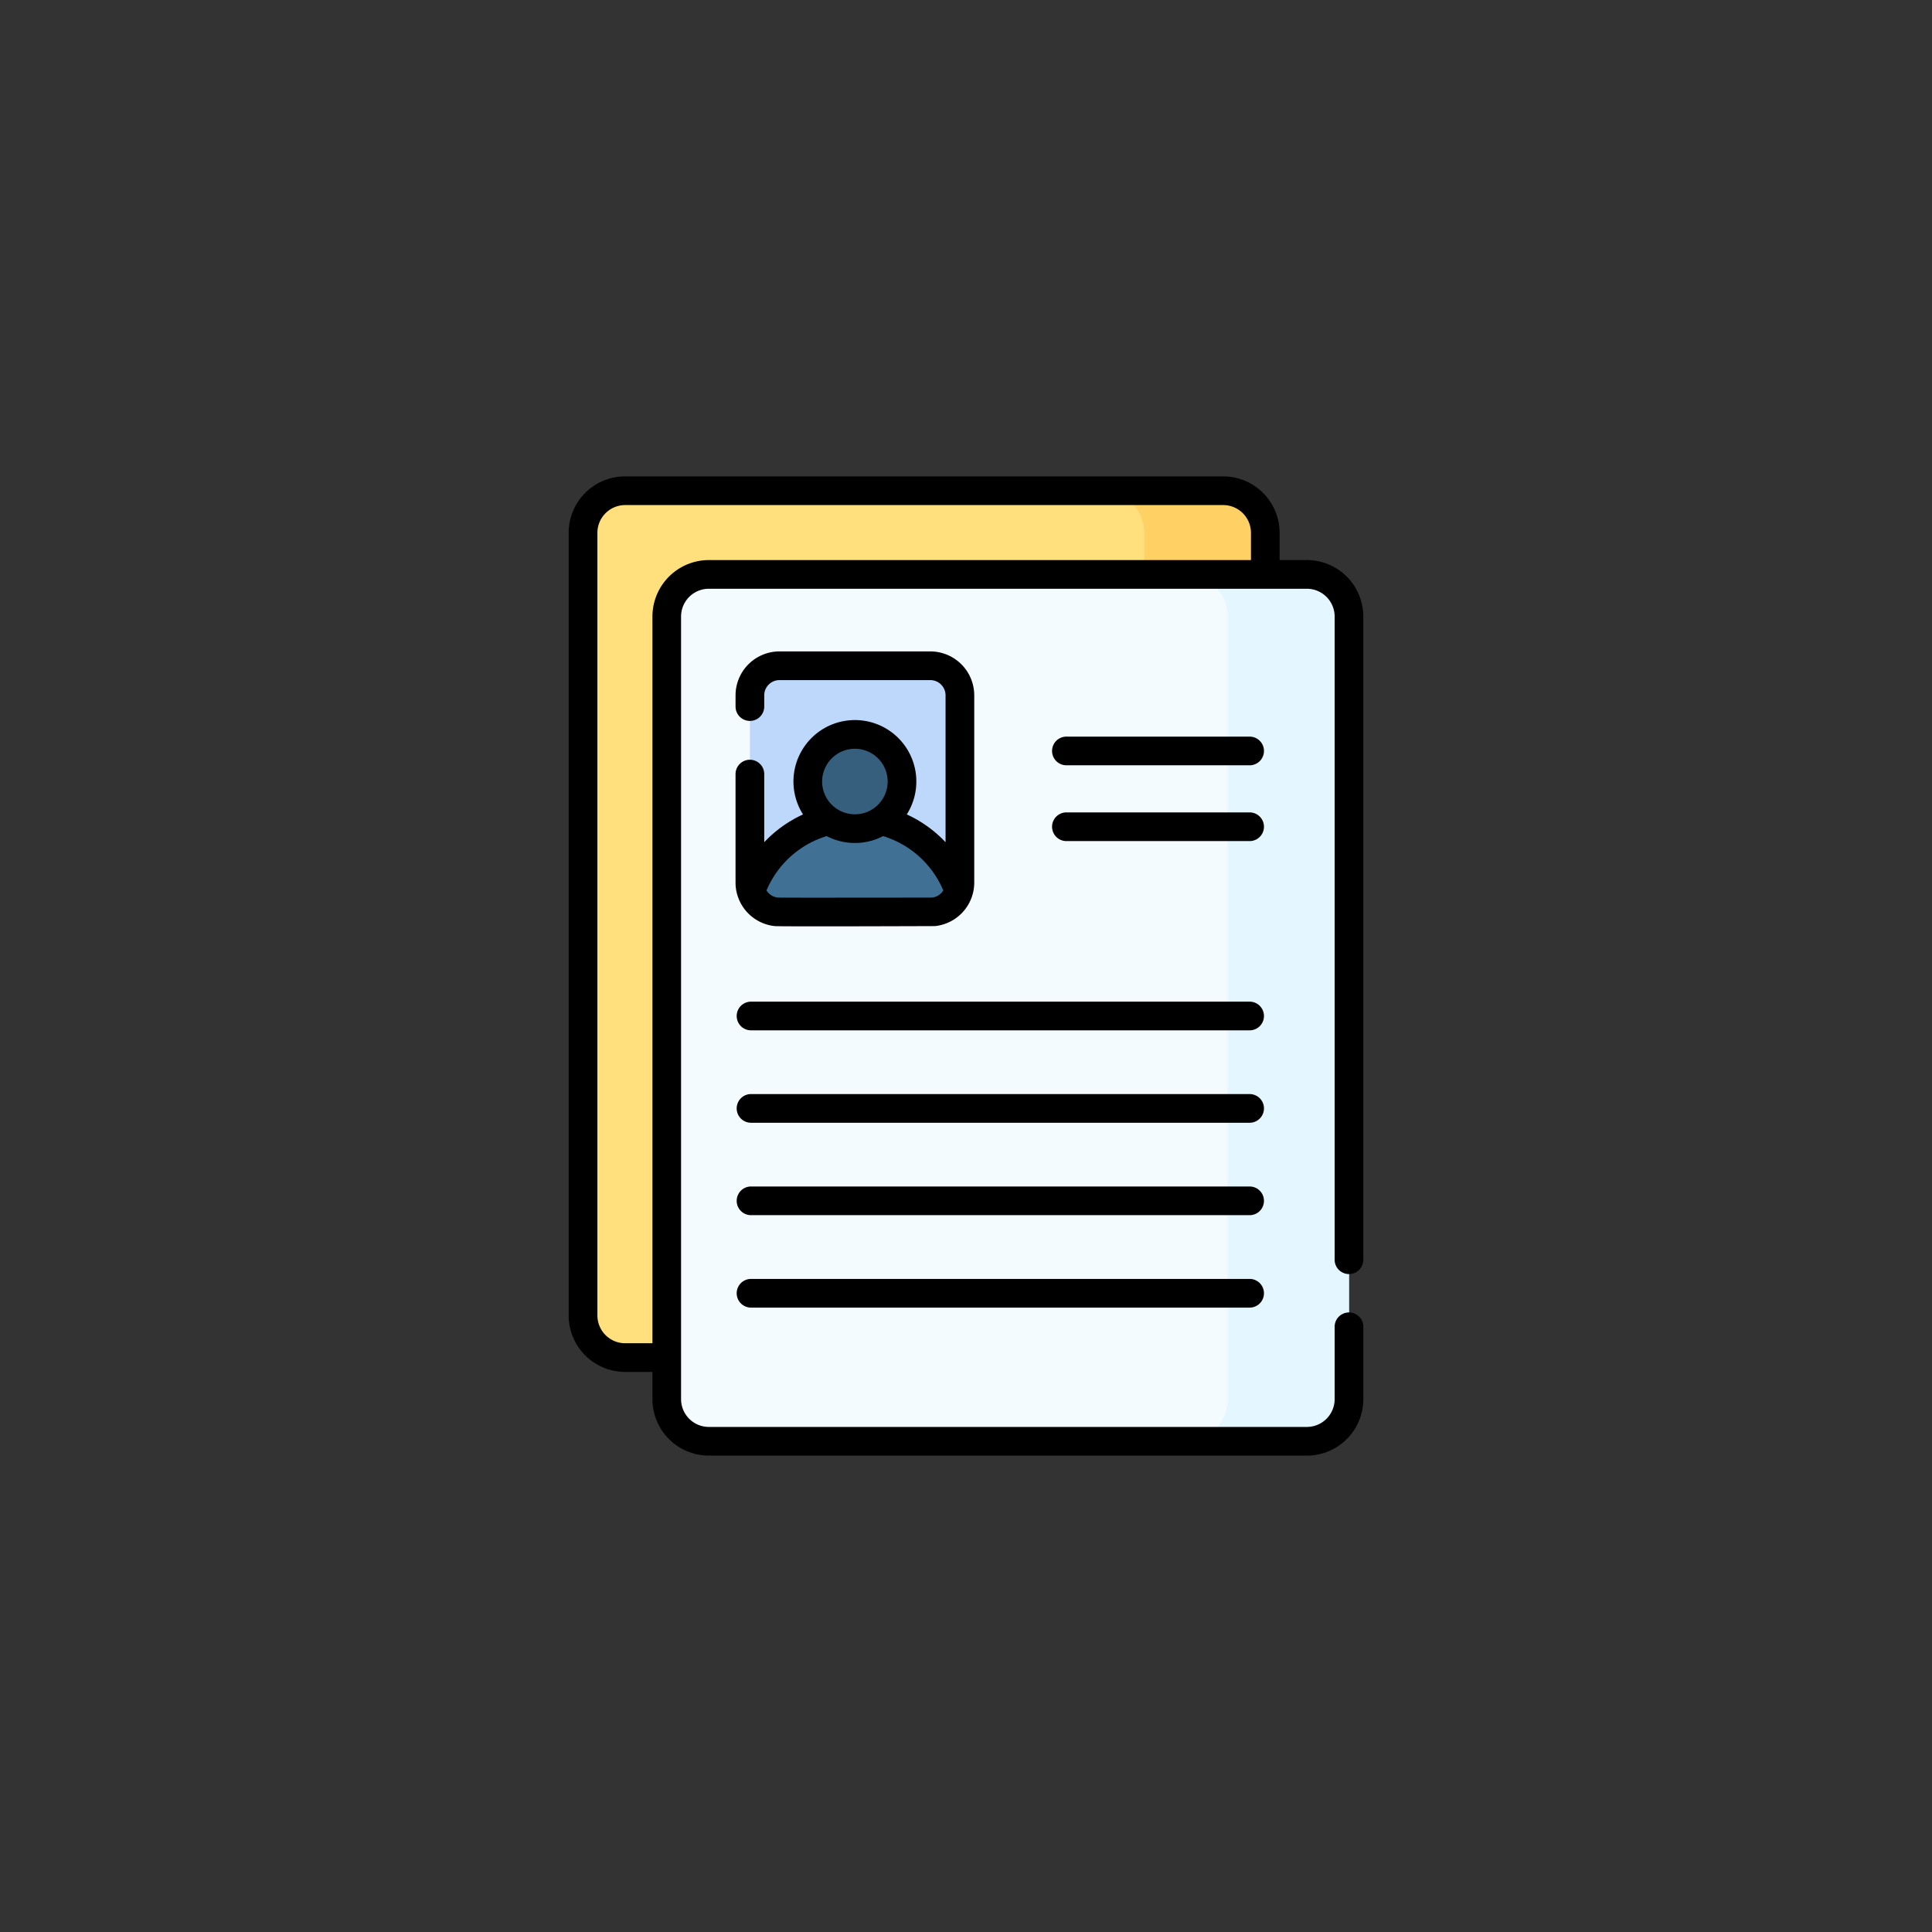
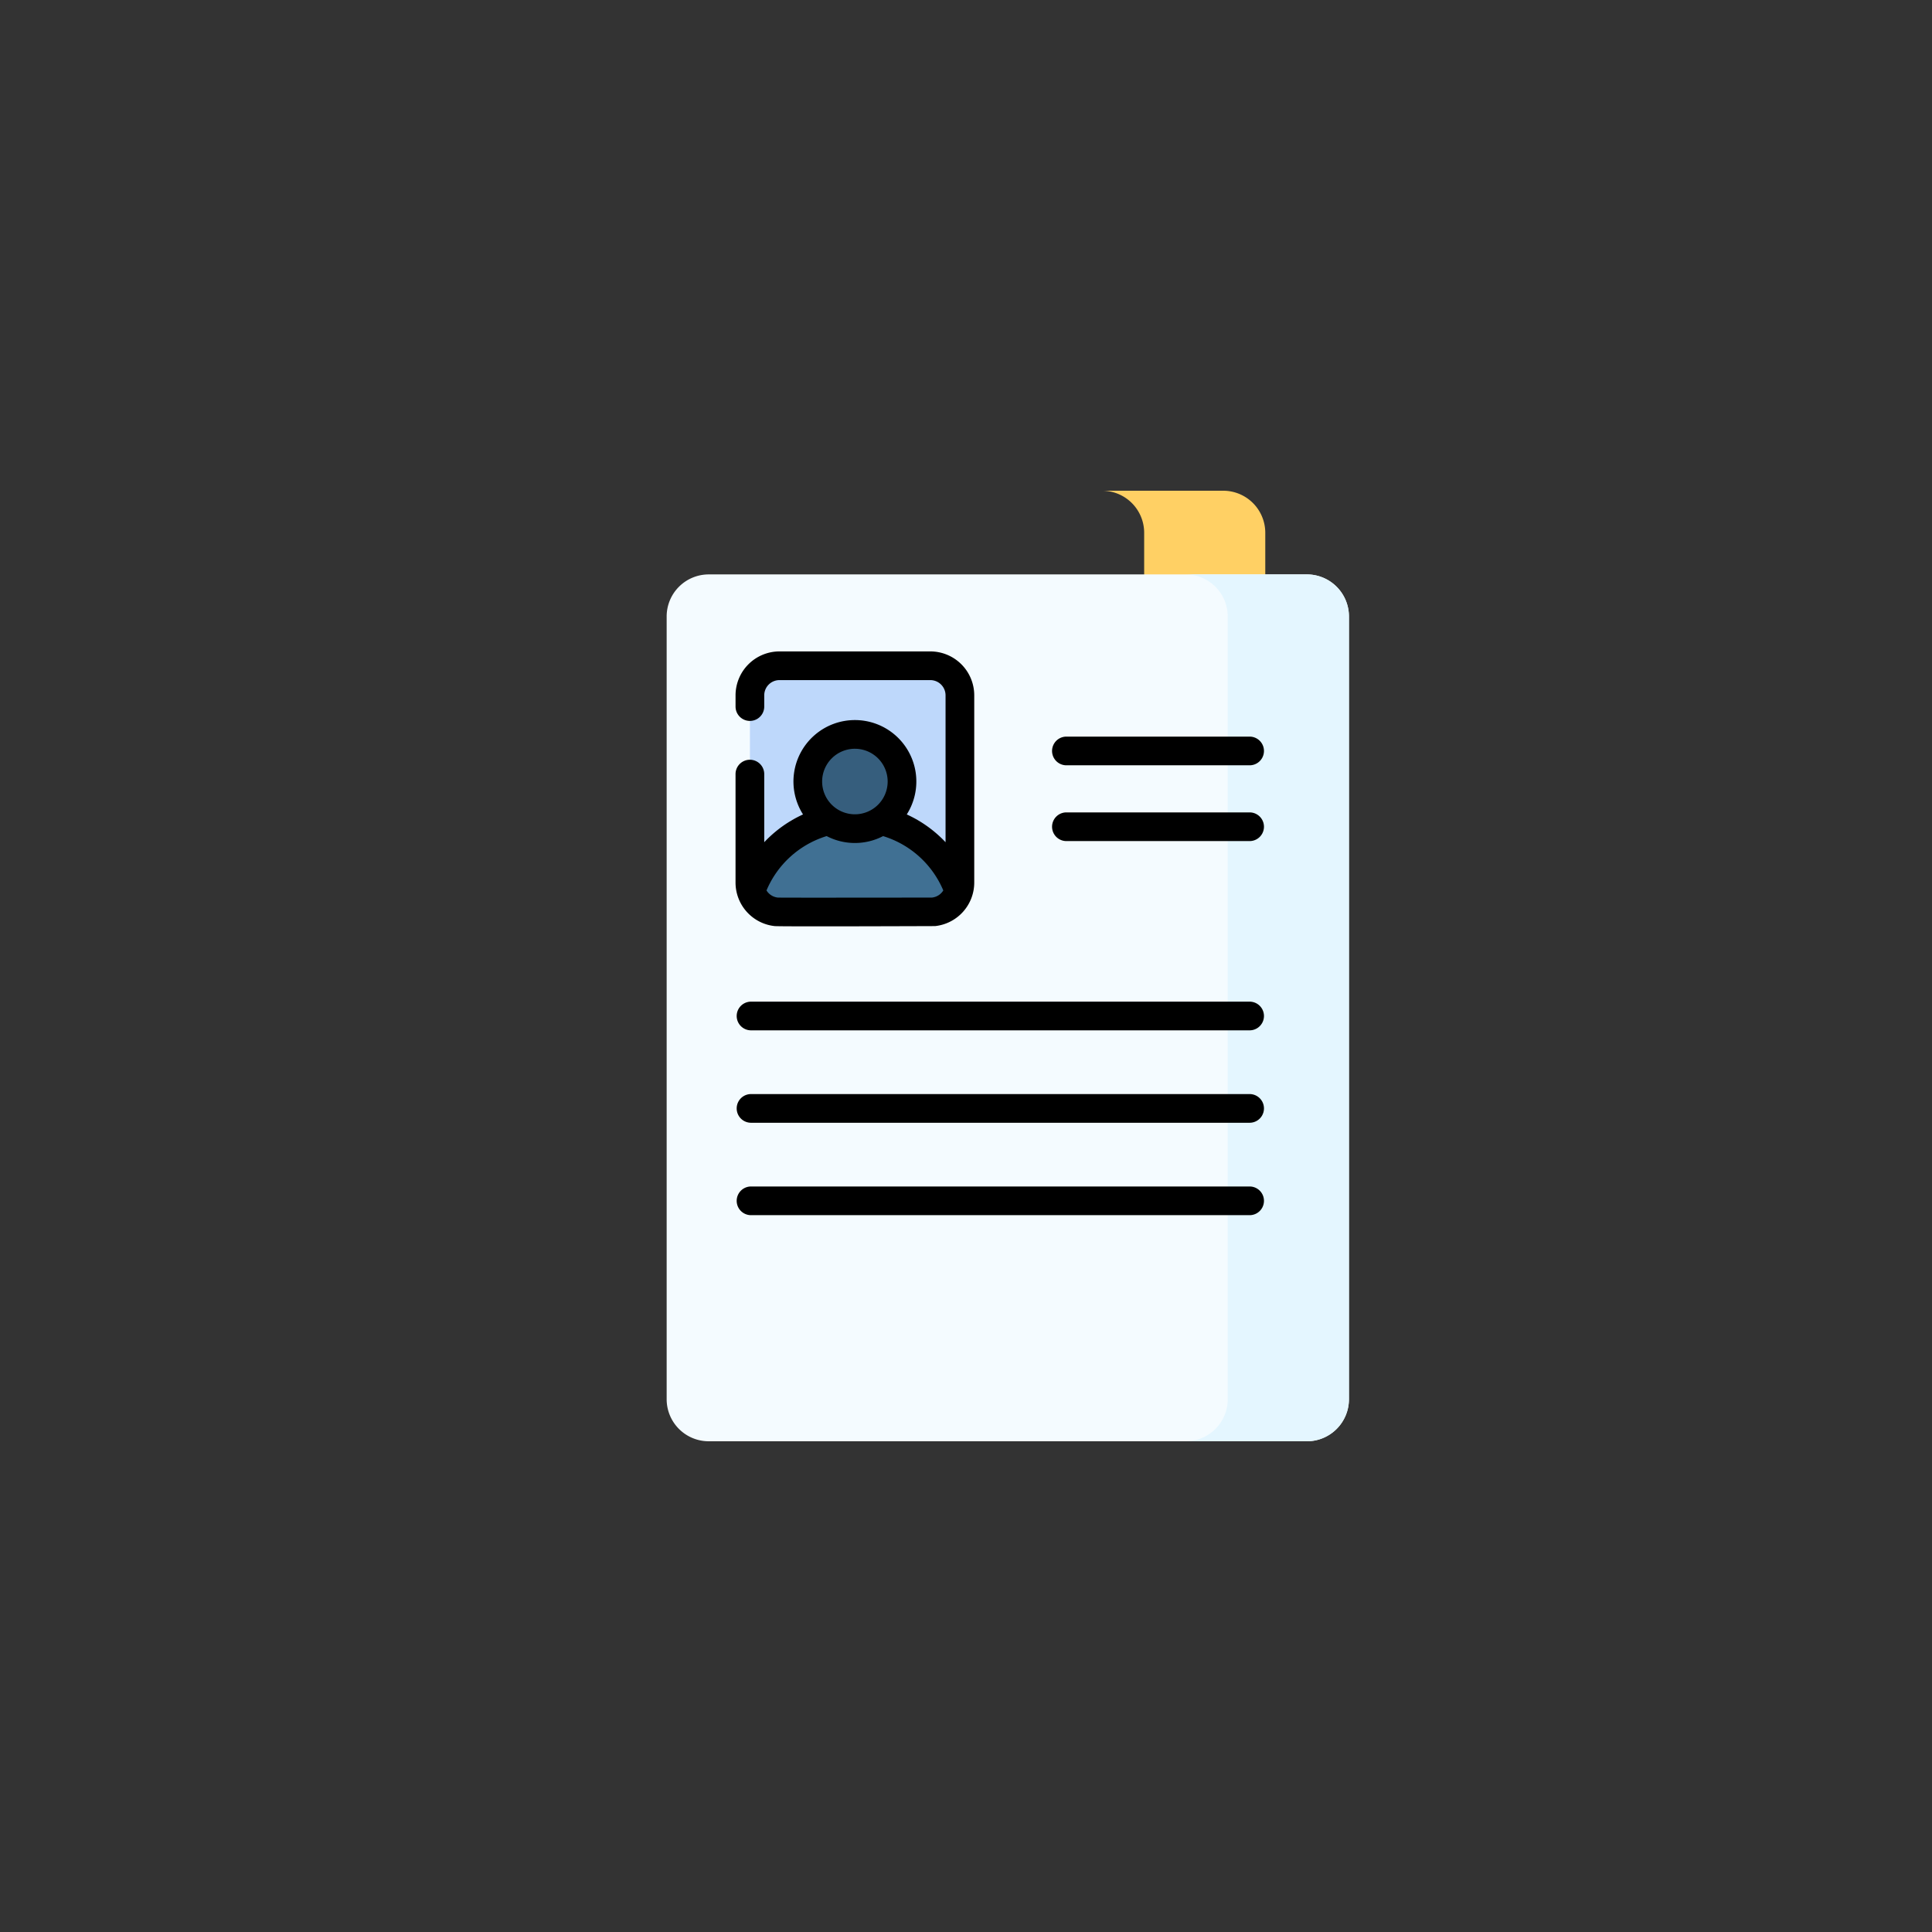
<svg xmlns="http://www.w3.org/2000/svg" width="146" height="146" viewBox="0 0 146 146">
  <rect x="0" y="0" width="146" height="146" fill="#333333" stroke="none" />
  <g id="그룹_4526" data-name="그룹 4526" transform="translate(-1282 -443)">
    <rect id="사각형_1889" data-name="사각형 1889" width="146" height="146" transform="translate(1282 443)" fill="none" />
    <g id="file_3135725" transform="translate(1324.977 479)">
      <g id="그룹_4484" data-name="그룹 4484" transform="translate(1.084 1.084)">
        <g id="그룹_4482" data-name="그룹 4482" transform="translate(0)">
          <g id="그룹_4481" data-name="그룹 4481">
-             <path id="패스_8148" data-name="패스 8148" d="M104.147,73.007H58.95a3.179,3.179,0,0,1-3.179-3.179V10.678A3.179,3.179,0,0,1,58.95,7.5h45.2a3.179,3.179,0,0,1,3.179,3.179V69.829A3.179,3.179,0,0,1,104.147,73.007Z" transform="translate(-55.771 -7.499)" fill="#ffe07d" />
            <path id="패스_8149" data-name="패스 8149" d="M336.311,7.5h-9.152a3.179,3.179,0,0,1,3.179,3.179V69.83a3.179,3.179,0,0,1-3.179,3.179h9.152a3.179,3.179,0,0,0,3.179-3.179V10.679A3.179,3.179,0,0,0,336.311,7.5Z" transform="translate(-287.935 -7.5)" fill="#ffd064" />
            <path id="패스_8150" data-name="패스 8150" d="M147.9,116.763h-45.2a3.179,3.179,0,0,1-3.179-3.179V54.434a3.179,3.179,0,0,1,3.179-3.179h45.2a3.179,3.179,0,0,1,3.179,3.179v59.151A3.179,3.179,0,0,1,147.9,116.763Z" transform="translate(-93.203 -44.931)" fill="#f4fbff" />
            <path id="패스_8151" data-name="패스 8151" d="M380,51.255h-9.163a3.179,3.179,0,0,1,3.179,3.179v59.151a3.179,3.179,0,0,1-3.179,3.179H380a3.179,3.179,0,0,0,3.179-3.179V54.434A3.179,3.179,0,0,0,380,51.255Z" transform="translate(-325.299 -44.931)" fill="#e4f6ff" />
          </g>
        </g>
        <g id="그룹_4483" data-name="그룹 4483" transform="translate(12.607 13.227)">
          <path id="패스_8152" data-name="패스 8152" d="M156.632,117.619h-11.4A2.235,2.235,0,0,1,143,115.385V101.248a2.235,2.235,0,0,1,2.235-2.235h11.4a2.235,2.235,0,0,1,2.235,2.235v14.137A2.235,2.235,0,0,1,156.632,117.619Z" transform="translate(-142.996 -99.013)" fill="#bed8fb" />
          <path id="패스_8153" data-name="패스 8153" d="M151.444,178.361a8.343,8.343,0,0,0-7.848,5.515,2.234,2.234,0,0,0,2.148,1.623h11.4a2.234,2.234,0,0,0,2.148-1.623A8.343,8.343,0,0,0,151.444,178.361Z" transform="translate(-143.509 -166.893)" fill="#407093" />
          <circle id="타원_1" data-name="타원 1" cx="3.559" cy="3.559" r="3.559" transform="translate(4.376 5.188)" fill="#365e7d" />
        </g>
      </g>
      <g id="그룹_4485" data-name="그룹 4485" transform="translate(0 0)">
        <path id="패스_8154" data-name="패스 8154" d="M174.86,274.636H137.182a1.084,1.084,0,1,0,0,2.168H174.86a1.084,1.084,0,1,0,0-2.168Z" transform="translate(-123.404 -234.942)" />
        <path id="패스_8155" data-name="패스 8155" d="M174.86,322.961H137.182a1.084,1.084,0,1,0,0,2.168H174.86a1.084,1.084,0,1,0,0-2.168Z" transform="translate(-123.404 -276.283)" />
        <path id="패스_8156" data-name="패스 8156" d="M174.86,371.286H137.182a1.084,1.084,0,1,0,0,2.168H174.86a1.084,1.084,0,1,0,0-2.168Z" transform="translate(-123.404 -317.624)" />
-         <path id="패스_8157" data-name="패스 8157" d="M174.86,419.611H137.182a1.084,1.084,0,1,0,0,2.168H174.86a1.084,1.084,0,1,0,0-2.168Z" transform="translate(-123.404 -358.964)" />
        <path id="패스_8158" data-name="패스 8158" d="M315.925,175.7H302.08a1.084,1.084,0,1,0,0,2.168h13.845a1.084,1.084,0,0,0,0-2.168Z" transform="translate(-264.469 -150.308)" />
        <path id="패스_8159" data-name="패스 8159" d="M315.925,136.06H302.08a1.084,1.084,0,1,0,0,2.168h13.845a1.084,1.084,0,0,0,0-2.168Z" transform="translate(-264.469 -116.395)" />
-         <path id="패스_8160" data-name="패스 8160" d="M107.235,60.281a1.084,1.084,0,0,0,1.084-1.084V10.587a4.267,4.267,0,0,0-4.263-4.263h-2.062V4.263A4.267,4.267,0,0,0,97.732,0h-45.2a4.267,4.267,0,0,0-4.263,4.263V63.413a4.267,4.267,0,0,0,4.263,4.263H54.6v2.061A4.267,4.267,0,0,0,58.858,74h45.2a4.267,4.267,0,0,0,4.263-4.263V64.264a1.084,1.084,0,0,0-2.168,0v5.473a2.1,2.1,0,0,1-2.095,2.095h-45.2a2.1,2.1,0,0,1-2.095-2.095V10.587a2.1,2.1,0,0,1,2.095-2.095h45.2a2.1,2.1,0,0,1,2.095,2.095V59.2A1.084,1.084,0,0,0,107.235,60.281ZM54.6,10.587V65.508H52.535a2.1,2.1,0,0,1-2.095-2.095V4.263a2.1,2.1,0,0,1,2.095-2.095h45.2a2.1,2.1,0,0,1,2.095,2.095V6.324H58.859A4.268,4.268,0,0,0,54.6,10.587Z" transform="translate(-48.272 0)" />
        <path id="패스_8161" data-name="패스 8161" d="M136.58,99.7a1.084,1.084,0,0,0-1.084,1.084v8.186a3.31,3.31,0,0,0,2.958,3.3c.409.045,12.091,0,12.109,0h.012a3.31,3.31,0,0,0,2.96-3.3V94.832a3.322,3.322,0,0,0-3.319-3.319h-11.4a3.322,3.322,0,0,0-3.319,3.319v.849a1.084,1.084,0,0,0,2.168,0v-.849a1.152,1.152,0,0,1,1.151-1.151h11.4a1.152,1.152,0,0,1,1.151,1.151v11.1a9.381,9.381,0,0,0-2.931-2.1,4.643,4.643,0,1,0-7.84,0,9.377,9.377,0,0,0-2.931,2.1v-5.146A1.084,1.084,0,0,0,136.58,99.7Zm7.935-.83a2.476,2.476,0,1,1-2.475,2.476A2.478,2.478,0,0,1,144.515,98.869Zm-2.13,6.6a4.622,4.622,0,0,0,4.261,0,7.229,7.229,0,0,1,4.55,4.106,1.144,1.144,0,0,1-.857.539c-.07,0-11.458.016-11.622,0l-.024,0h0a1.144,1.144,0,0,1-.857-.539A7.23,7.23,0,0,1,142.385,105.468Z" transform="translate(-122.889 -78.286)" />
      </g>
    </g>
  </g>
</svg>